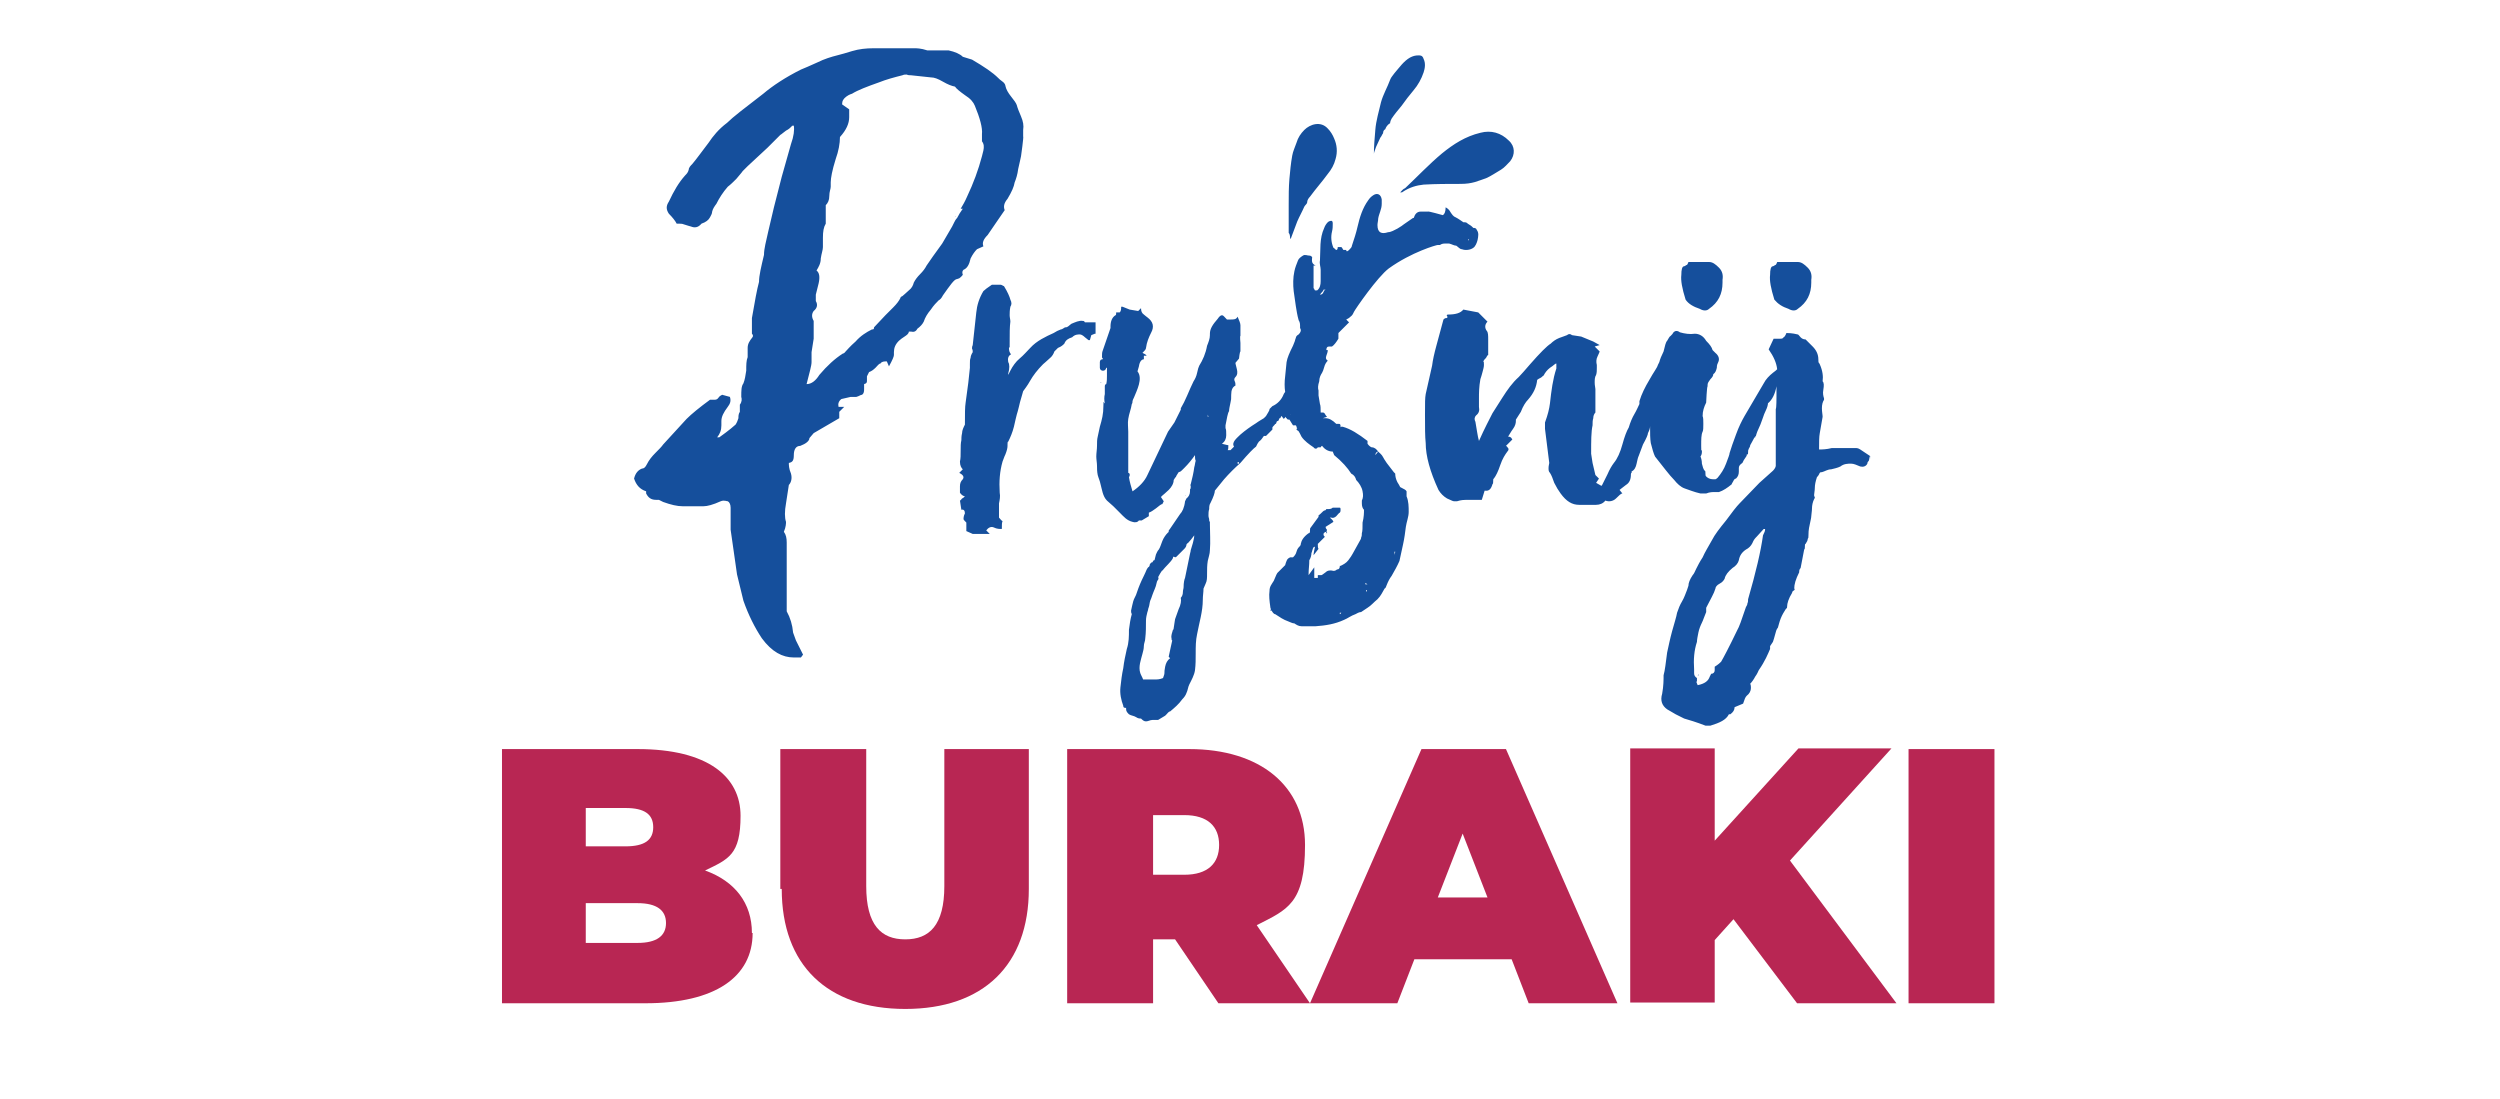
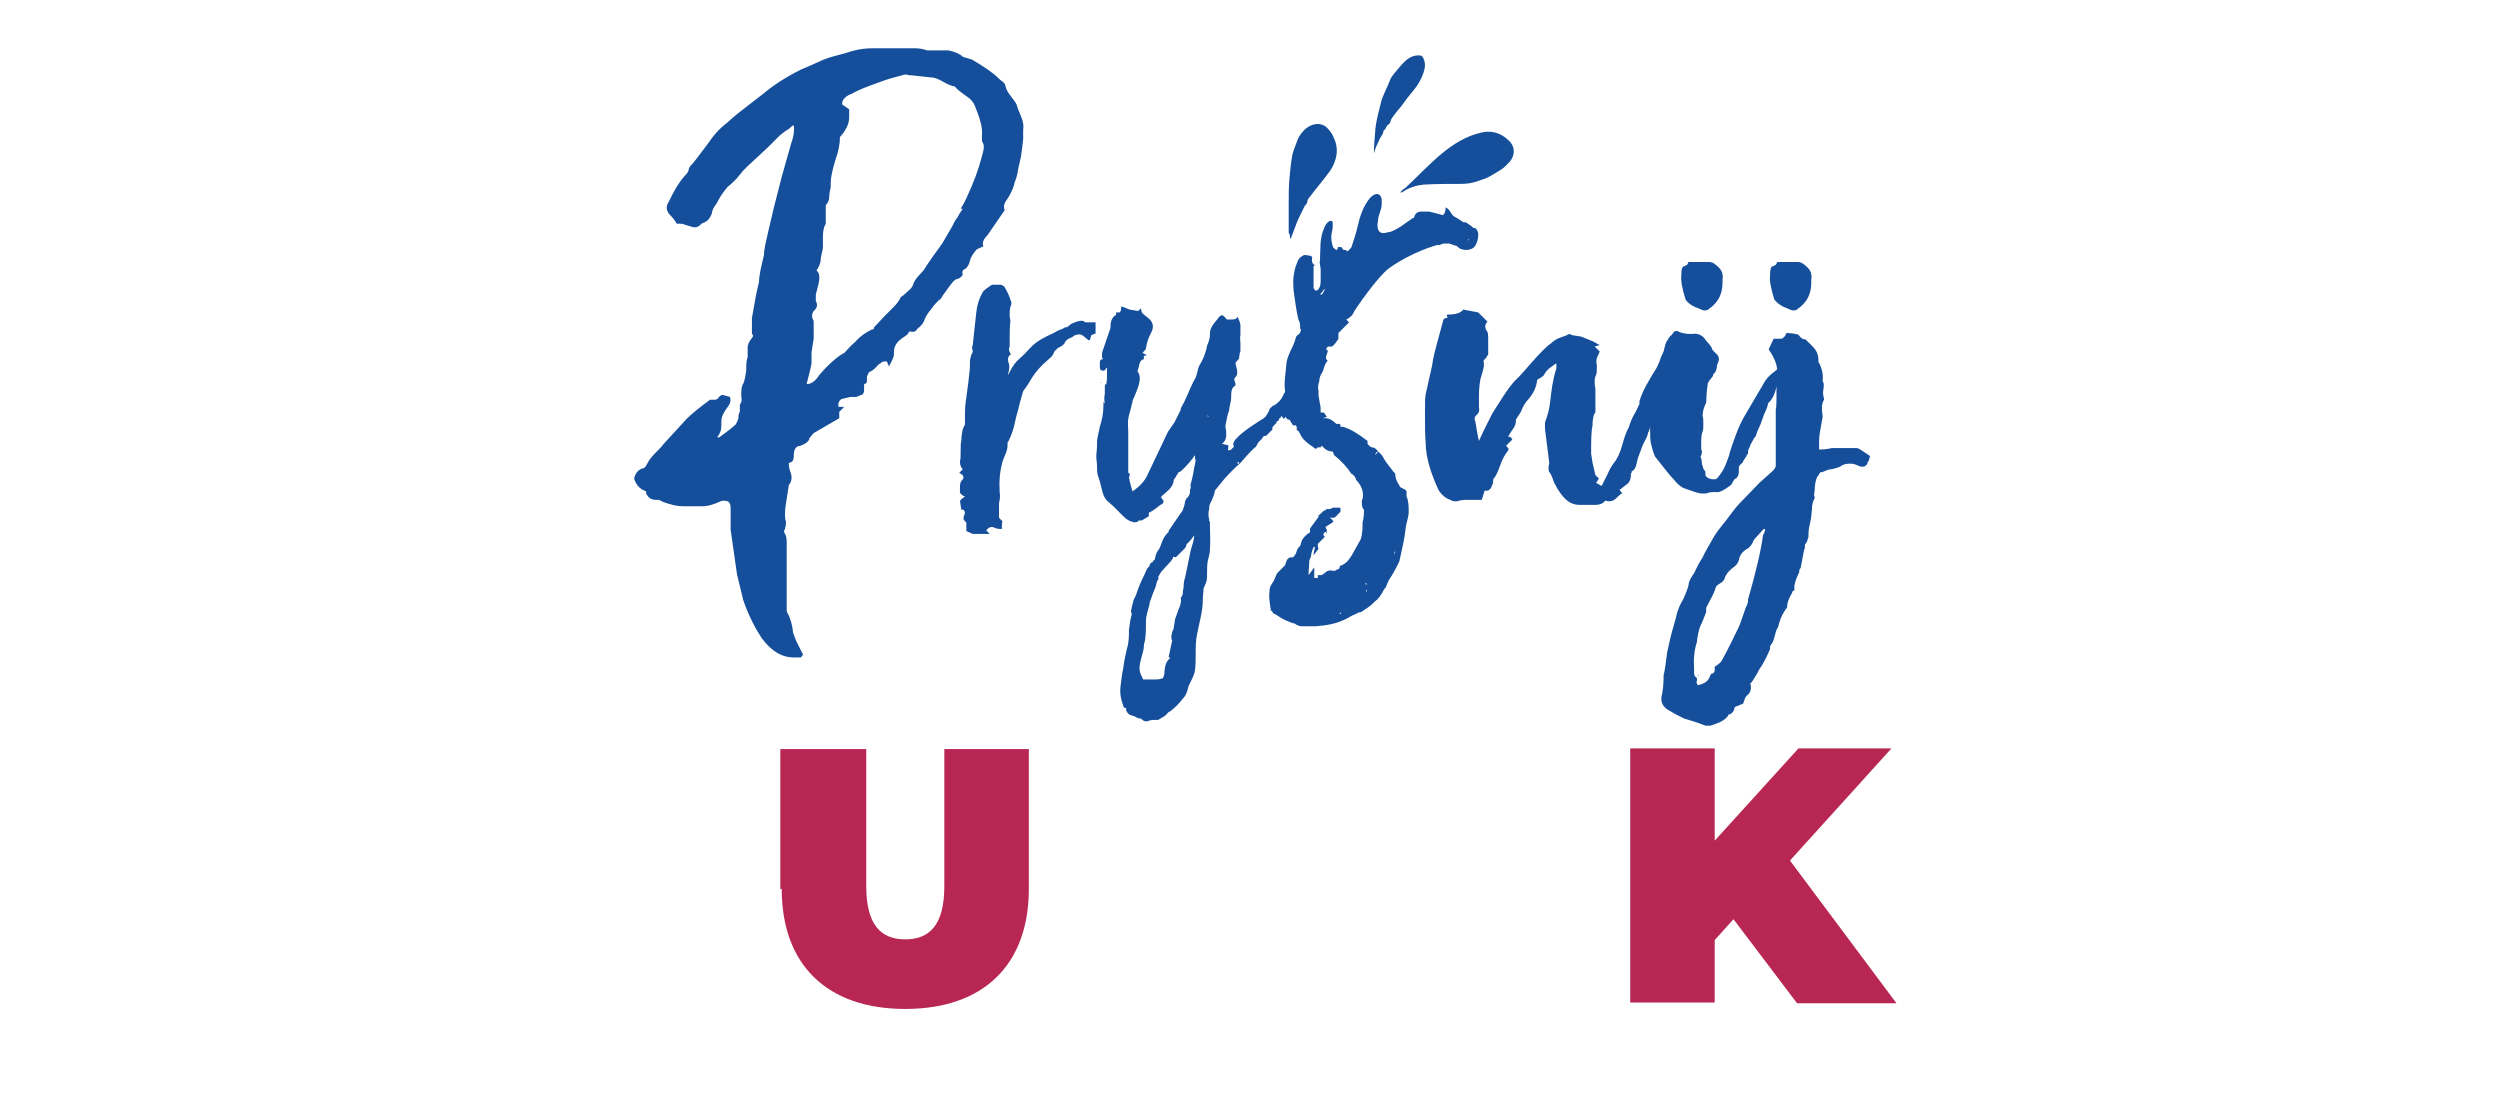
<svg xmlns="http://www.w3.org/2000/svg" id="Warstwa_1" width="352.1" height="154.8" version="1.1" viewBox="0 0 352.1 154.8">
  <defs>
    <style>
      .st0 {
        fill: none;
      }

      .st1 {
        fill: #b82653;
      }

      .st2 {
        fill: #154f9c;
      }
    </style>
  </defs>
  <rect class="st0" width="352.1" height="154.8" />
  <path class="st2" d="M193.5,21.7h0c0-1.1.1-2.2.2-3.4.1-1.3.5-2.6.8-3.9.3-1.1.9-2.1,1.3-3.2.1-.3.4-.6.6-.9.7-.8,1.3-1.7,2.2-2.2.4-.2.7-.3,1.2-.3s.6.2.7.5c.3.6.2,1.3,0,1.9-.3.9-.8,1.8-1.4,2.5-.6.7-1.2,1.5-1.7,2.2-.5.6-1,1.2-1.4,1.8-.1.2-.2.4-.2.5s0,.2-.1.2c-.3.2-.5.5-.6.8-.2.1-.3.3-.3.5h0c0,.1-.1.2-.1.2-.1.2-.2.4-.3.5-.2.4-.4.9-.6,1.3-.2.6-.3.8-.3,1ZM181.7,33.6s.1,0,0,0q.1,0,.1,0c.3-.8.6-1.6.9-2.4.3-.7.7-1.4,1-2.1.1-.2.4-.4.4-.6,0-.3.2-.6.4-.8.8-1.1,1.7-2.1,2.5-3.2.5-.6.9-1.3,1.1-2.1.3-1,.2-2-.2-2.9-.2-.5-.5-1-.9-1.4-1-1.1-2.5-.6-3.3.2-.5.5-.9,1.1-1.1,1.8-.2.6-.5,1.2-.6,1.8-.2,1.1-.3,2.2-.4,3.3-.1,1.2-.1,2.4-.1,3.6v4c.2.2.2.6.2.9ZM197.2,27.1h.1c.1,0,.2,0,.3-.1.9-.6,1.9-.9,2.9-1,1.7-.1,3.5-.1,5.2-.1s2.4-.4,3.6-.8c.7-.3,1.4-.8,2.1-1.2.5-.3.9-.8,1.3-1.2.7-.9.7-2.1-.2-2.9-1.1-1.1-2.5-1.5-4-1.1-2.1.5-3.8,1.6-5.4,2.9-1.8,1.5-3.5,3.3-5.2,4.9-.3.1-.5.4-.7.6ZM119,56.7h0c0,0,0,0,0,0h0ZM134.8,39.3c-.4,0-1,.9-2,2.3-.2.4-.4.6-.6.7-.3.3-.7.7-1.1,1.3-.5.6-.8,1.1-1,1.7-.2.4-.5.7-.9,1-.2.4-.5.5-.9.4-.2,0-.3,0-.3,0,0,.3-.3.5-.6.7-.3.2-.6.4-.8.6-.5.5-.7,1-.7,1.6s0,.3,0,.4c0,.2-.2.7-.7,1.6l-.3-.7c-.4,0-.7,0-.9.3-.2,0-.4.3-.7.6-.3.3-.6.5-.9.6l-.3.6v.6c0,.2,0,.4-.4.5,0,0,0,.2,0,.6,0,.4,0,.7-.3.9-.2,0-.4.2-.8.3-.3,0-.6,0-.8,0l-1.3.3c-.4.3-.5.7-.4,1.1,0,0,.2,0,.4,0s.3,0,.4,0q0,0,0,0l-.7.7v.9l-3.6,2.1-.6.7c0,.4-.5.8-1.3,1.1-.6,0-.9.5-.9,1.3s-.2,1-.7,1.1c0,.3,0,.8.3,1.5.2.7,0,1.3-.3,1.6l-.4,2.6c-.2,1.1-.2,2,0,2.6,0,.2,0,.7-.3,1.4.3.4.4.9.4,1.5s0,1.1,0,1.3v2.3c0,0,0,2.3,0,2.3,0,.3,0,.7,0,1.1,0,.6,0,1,0,1.3v1.4c.5.9.8,1.9.9,3l.4,1.1,1,2-.3.4h-1q0,0,0,0c-1.6,0-3.1-.8-4.5-2.7-1-1.5-1.9-3.3-2.6-5.3l-.9-3.7-.9-6.3c0-.7,0-1.7,0-3.1,0-.5-.2-.8-.4-.9-.2,0-.5-.2-1,0-1.1.5-1.9.7-2.4.7s-.6,0-1.1,0c-.4,0-.8,0-1.1,0h-.8c-.7,0-1.6-.2-2.7-.6l-.6-.3h-.4c-.7,0-1.1-.3-1.4-.9v-.3c-.9-.3-1.4-.9-1.7-1.8.2-.8.6-1.2,1.1-1.4.3,0,.5-.2.7-.6.3-.6.7-1.1,1.2-1.6s.9-.9,1.1-1.2l3.3-3.6c.7-.7,1.8-1.6,3.3-2.7,0,0,0,0,.3,0h.3c.2,0,.4,0,.6-.3s.4-.3.5-.4l1.1.3c.2.6,0,1-.3,1.4-.6.8-.9,1.4-.9,2v.6c0,.7-.2,1.2-.6,1.7h.3c1.4-1,2.2-1.7,2.3-1.8.2-.3.3-.6.4-.9,0-.3,0-.6.2-.9v-1c.3-.4.3-.8.2-1.1,0-.9,0-1.5.3-1.9.2-.5.3-1.1.4-1.8,0-.8,0-1.4.2-1.9,0-.3,0-.7,0-1.3,0-.6.3-1,.6-1.4.2-.2.2-.4,0-.6v-.6c0-.7,0-1.2,0-1.6.4-2.3.7-4,1-5.1,0-.9.3-2.1.7-3.8,0-.9.3-1.9.6-3.3.3-1.3.6-2.5.8-3.4l1.1-4.3,1.3-4.6c.4-1.1.5-2,.4-2.6-.2,0-.3,0-.3.1-.2.2-.4.4-.8.6-.3.2-.6.5-.8.6l-1.8,1.8-2.8,2.6-.7.7c-.2.3-.5.6-.9,1.1-.4.4-.8.8-1.2,1.1-.7.8-1.2,1.6-1.6,2.4-.3.4-.5.7-.6,1.1,0,.3-.2.6-.3.8-.2.4-.6.7-1.2.9-.5.6-1,.6-1.5.4,0,0-.4-.1-1-.3-.2-.1-.5-.1-1-.1-.2-.4-.6-.9-1.1-1.4-.4-.6-.4-1.1,0-1.7.7-1.5,1.4-2.7,2.3-3.7.2-.2.4-.4.5-.8,0-.3.3-.6.5-.8.6-.7,1.3-1.7,2.3-3,.6-.9,1.4-1.9,2.6-2.8.8-.8,2.5-2.1,5.1-4.1,1.3-1.1,3.1-2.3,5.3-3.4.5-.2,1.2-.5,2.3-1,1-.5,2-.8,2.8-1s1.1-.3,2.1-.6c1-.3,2-.4,3-.4h0c.2,0,.4,0,.7,0,.3,0,.5,0,.7,0,.5,0,.9,0,1.3,0s.8,0,1.1,0h2c.3,0,.9,0,1.8.3h1c.2,0,.4,0,.6,0,.2,0,.5,0,.6,0s.3,0,.4,0c.1,0,.2,0,.4,0,.9.2,1.6.5,2,.9l1.3.4c1.7,1,2.9,1.8,3.7,2.6.1.1.3.3.6.5s.4.5.4.6c.1.5.4,1,.8,1.5.4.5.7.9.8,1.2.1.4.3.9.6,1.6.3.7.4,1.3.3,1.9v.9c.1,0-.3,2.8-.3,2.8-.1.4-.2,1-.4,1.8-.1.8-.3,1.4-.5,1.9-.1.6-.4,1.3-1,2.3-.5.6-.6,1.1-.4,1.6l-1.1,1.6-1.3,1.9c-.6.6-.8,1.1-.6,1.6l-.9.4c-.3.3-.6.7-.9,1.3-.2.9-.5,1.4-1,1.6-.2.2-.2.4-.1.7,0,0-.1.2-.5.5ZM135.3,29.4c.3-.5.6-1,.9-1.7.9-1.9,1.6-3.8,2.1-5.7h0c0-.1.1-.3.2-.8.1-.5.1-.9-.2-1.3v-1c.1-.9-.3-2.3-1-4-.2-.5-.6-1-1.4-1.5-.7-.5-1.2-.9-1.4-1.2-.5-.1-1-.3-1.7-.7s-1.2-.6-1.7-.6l-2.8-.3c-.2,0-.4,0-.6-.1-.2,0-.4,0-.6.1-1.2.3-2.3.6-3.3,1-1.7.6-3,1.1-3.8,1.6,0,0-.4.1-.8.4s-.6.6-.6,1.1l1,.7c0,.3,0,.7,0,1.1,0,.9-.4,1.8-1.3,2.8,0,.9-.2,2-.6,3.1-.5,1.6-.7,2.7-.7,3.3,0,.1,0,.2,0,.3s0,.2,0,.3c0,.3-.2.7-.2,1.3s-.2,1-.5,1.3v1.6c0,.5,0,.8,0,1-.3.5-.4,1.1-.4,2s0,1,0,1.3c0,.4-.2.9-.3,1.6,0,.7-.3,1.2-.6,1.7.4.3.5.9.3,1.8l-.4,1.6c0,0,0,.2,0,.4,0,0,0,.3,0,.5.3.5.2,1-.3,1.4-.3.4-.3.9,0,1.4,0,.3,0,.7,0,1.1,0,.5,0,.9,0,1.1,0,0,0,.2,0,.3l-.3,1.9c0,.7,0,1.1,0,1.4,0,.5-.3,1.5-.7,3.1.7,0,1.3-.5,1.8-1.3,1.1-1.3,2.2-2.3,3.3-3,0,0,.2,0,.4-.3.2-.2.6-.7,1.4-1.4.7-.8,1.5-1.3,2.3-1.7.2,0,.3,0,.3-.3l1.6-1.7c.3-.3.7-.7,1.1-1.1.5-.5.8-.9,1-1.3,0,0,0-.2.3-.3.2-.2.5-.4.9-.8.4-.3.6-.7.7-1.1.2-.4.5-.8.9-1.2s.7-.8.9-1.2l.9-1.3,1.3-1.8,1.4-2.4c.1-.2.2-.4.3-.6s.2-.4.4-.6c.2-.4.5-.9.8-1.3ZM134.5,30.5h.1c0,.1-.1,0-.1,0ZM122.3,54h0c0,0,0,.2,0,.2q0,0,0,0h0c0,0,0,0,0,0ZM154.2,47l-.5.2-.2.7h-.2l-.5-.4c-.2-.2-.5-.4-.7-.4-.3,0-.7,0-1.1.4-.6.2-.9.4-1.1.9-.2.2-.4.4-.9.6l-.5.5c-.1.3-.3.7-.7,1-.4.4-.7.6-.9.8-.8.8-1.4,1.6-1.8,2.3-.1.2-.4.7-1,1.5l-.2.7c-.2.6-.3,1.1-.4,1.5-.1.4-.2.8-.3,1.1s-.2.9-.4,1.7-.5,1.5-.8,2.1c-.1,0-.1.2-.1.4v.2c0,.3-.1.7-.3,1.2-.2.4-.3.8-.4,1-.4,1.4-.5,2.8-.4,4.4.1.5,0,1-.1,1.5v2c.2.2.3.4.5.5-.1.2-.1.5-.1,1.1h-.1c-.2,0-.6,0-1-.2s-.8,0-1.1.4l.5.5h-.4c-.2,0-.6,0-1,0-.4,0-.7,0-1,0l-.9-.4v-1.2c-.2-.2-.4-.4-.4-.5s0-.4.2-.8c0-.4-.2-.6-.5-.5l-.2-1.3c.1,0,.2-.2.3-.3.1,0,.3-.2.4-.3-.2,0-.5-.2-.7-.5v-.9c0-.4.1-.7.4-1,.2-.3.1-.6-.5-.9l.5-.5c-.2-.2-.4-.5-.4-1.1.1-.4.1-.9.1-1.5s0-1.1.1-1.5c0-.2,0-.6.1-1,0-.4.2-.8.4-1.2v-.2c-.1,0,0,0,0,0,0-1.3,0-2.3.1-2.9.3-2.1.5-3.7.6-4.9v-.5c0-.4,0-.7.1-.9,0-.2.1-.5.3-.8,0-.2,0-.3-.1-.5,0-.2,0-.3.1-.5l.5-4.6c.1-1,.4-2,1-3,.2-.2.6-.5,1.2-.9.1,0,.3,0,.6,0s.4,0,.6,0c.2,0,.4.2.5.2.5.8.8,1.5.9,1.9.2.4.2.7,0,1-.1.5-.1.9-.1,1.2s.1.6.1.9c-.1.7-.1,1.7-.1,3s0,.3-.1.7c0,.4.1.7.3.9-.4.2-.5.6-.4,1.1.2.3.2.9,0,1.6v.2c.1-.2.2-.4.3-.6.3-.6.8-1.3,1.3-1.7.6-.5,1-1,1.5-1.5.9-1,2.2-1.6,3.3-2.1.3-.2.7-.4,1-.5.2,0,.4-.2.6-.3h.1c.3,0,.5-.3.8-.5.5-.2,1.1-.5,1.6-.4.1,0,.2,0,.3.2h0c1,0,1.5,0,1.5,0v1.6h-.1ZM144.6,52.1c.1-.2.3-.4.4-.6-.1.2-.3.4-.4.6ZM166.9,69.8h.1c0-.1-.1,0-.1,0ZM155,53.9h.1c0,0,0,0,0,0,0-.1-.1-.1-.1,0ZM185.6,81.8h0c0,0-.1,0-.1,0,0,0,0,0,.1,0ZM196.9,80.5q0,0,.1,0h-.1ZM200.6,37.1h-.1c0,0,.1,0,.1,0h0ZM239.4,43.5c.5.3,1,.3,1.3,0,1.3-.9,1.9-2.1,1.9-3.7v-.4c.1-.6,0-1.2-.5-1.7s-.9-.8-1.4-.8h-2.9c0,0-.1.3-.2.4-.1,0-.3.2-.4.2-.3,0-.4.5-.4,1.2-.1.8.1,1.9.6,3.5.4.6,1.1,1,2,1.3ZM251.9,43.5c.5.3,1,.3,1.3,0,1.3-.9,1.9-2.1,1.9-3.7v-.4c.1-.6,0-1.2-.5-1.7s-.9-.8-1.4-.8h-2.9c0,0-.1.3-.2.4-.1,0-.3.2-.4.2-.3,0-.4.5-.4,1.2-.1.8.1,1.9.6,3.5.5.6,1.1,1,2,1.3ZM263.3,64.2c0,.2,0,.4-.1.7-.2.2-.2.3-.2.4-.2.4-.6.5-1,.4-.5-.2-.9-.4-1.3-.4s-1,0-1.5.4c-.4.2-.9.3-1.3.4-.5,0-.9.3-1.3.4-.2,0-.3,0-.4.3-.1.2-.2.3-.3.4-.2.6-.3,1.1-.3,1.5s-.1.8-.1,1,0,.2.1.3c0,0,0,.2-.1.3-.2.4-.3.9-.3,1.3s-.1.9-.1,1.1-.1.6-.2,1.1c-.2.8-.2,1.4-.2,1.7s0,.2-.1.4c0,.2-.1.4-.3.7-.1,0-.1.2-.1.4s0,.3-.1.4l-.5,2.6c-.2.2-.2.4-.2.6-.5,1-.7,1.7-.7,2.3.1,0,.1.2-.1.3-.1,0-.2.2-.2.3-.5.8-.7,1.5-.7,1.9s-.1.2-.2.4c-.2.3-.5.8-.7,1.3s-.3,1-.4,1.3c-.2.2-.3.6-.4,1-.1.4-.2.7-.3,1l-.4.6v.4c-.3.7-.7,1.7-1.6,3-.1.2-.2.5-.5.9-.2.4-.5.8-.7,1,.1.2.1.4.1.6,0,.4-.2.8-.6,1.1-.2.2-.3.5-.5,1.1l-1.2.5c0,.4-.2.7-.6,1h-.2c-.4.8-1.3,1.2-2.6,1.6h-.7c-1.3-.5-2.3-.8-3-1l-1.2-.6-1.2-.7c-.7-.5-1-1.2-.7-2.2.2-1.1.2-2,.2-2.6.2-.7.3-1.7.5-3.2.2-.9.4-1.9.7-3s.6-2,.7-2.6c.2-.6.4-1.1.7-1.6s.5-1.1.7-1.6l.2-.6c0-.4.2-.9.6-1.5.2-.2.3-.5.5-.9s.5-1,.9-1.6c.3-.7.8-1.5,1.3-2.4.4-.8,1.1-1.7,2-2.8.8-1.1,1.5-2,1.9-2.4l2.8-2.9,1.9-1.7c.2-.2.4-.5.4-.7v-8c.1,0,.1-1.7.1-1.7v-1.5c-.2,1.1-.6,1.9-1.2,2.4,0,.2-.1.6-.3,1s-.3.7-.4,1c-.2.5-.3.9-.5,1.3-.2.4-.4.9-.5,1.3-.1,0-.1.2-.1.2q0,0-.1,0c-.3.6-.5.9-.6,1.1,0,.2-.1.3-.2.5-.1.2-.1.3-.1.5s0,.3-.1.3-.1,0-.1.2l-.4.6-.2.4c-.3.2-.5.4-.5.7v.5c0,.4-.1.7-.4,1-.2,0-.3.2-.4.4-.1.2-.2.3-.2.4-.6.5-1.2.9-1.8,1.1h-.2c0,0-.4,0-.4,0-.3,0-.7,0-1.2.2-.1,0-.2,0-.4,0-.2,0-.3,0-.4,0-.9-.2-1.6-.5-2.2-.7-.6-.2-1.1-.7-1.5-1.2-.7-.7-1.5-1.8-2.7-3.3-.2-.4-.4-1.1-.6-1.9-.1-.6-.1-1.4-.1-2.4h0c0,.3-.1.6-.3,1,0,.2-.2.7-.7,1.6l-.6,1.6c-.1.2-.2.6-.3,1.1s-.3.9-.7,1.1v.2c-.1,0-.1.2-.1.2,0,.7-.2,1.2-.7,1.5-.5.4-.8.6-.9.7l.4.5c-.2,0-.5.3-.9.7-.4.4-1,.5-1.5.3h0c-.3.4-.8.6-1.3.6s-.6,0-1,0-.7,0-1,0h-.4c-1,0-1.8-.5-2.6-1.6-.3-.4-.6-.9-.9-1.5-.2-.6-.4-1.1-.6-1.4-.2-.2-.2-.4-.2-.7s.1-.6.1-.7l-.6-4.8v-.9c.4-1.1.6-1.9.7-2.7.2-1.8.4-3.4.9-4.9v-.7c-.2,0-.4.3-.9.6-.4.3-.7.7-.9,1.1-.1,0-.2.2-.4.3s-.4.2-.5.3c-.1,1-.5,1.9-1.3,2.8-.3.3-.7.9-1,1.7l-.7,1.1v.2c0,.3-.1.7-.4,1.1-.3.4-.5.8-.7,1.1.2,0,.4,0,.6.4l-.9.9c.1,0,.2.2.3.3s.1.3-.1.5c-.3.4-.7,1-1,1.9-.3.9-.6,1.5-.9,1.9-.1,0-.1.2-.1.4s0,.3-.1.4c-.2.7-.5,1-1.1.9l-.4,1.3c-.4,0-.7,0-1,0-.2,0-.4,0-.6,0-.2,0-.4,0-.6,0s-.7,0-1.3.2h-.4c-.2,0-.5-.2-1-.4-.5-.3-.9-.7-1.2-1.2-1.2-2.6-1.8-4.8-1.8-6.6-.1-.9-.1-2.2-.1-4s0-2.3.1-2.9l.9-4c.1-.8.3-1.7.6-2.8l1-3.7c.2-.2.3-.2.4-.2.2,0,.2-.2.1-.3-.1,0,0-.2.1-.2,1.1,0,1.8-.2,2.2-.7l2.1.4,1.3,1.3c-.4.4-.4.9-.1,1.3.2.2.2.7.2,1.2v2.2c-.1,0-.2.2-.3.4-.2.2-.3.3-.4.5.1,0,.1.2.1.5s-.1.6-.2,1c-.1.4-.2.7-.3,1-.2,1.1-.2,2-.2,2.7v1.2c.1.5,0,.9-.4,1.2-.2.2-.3.5-.1.9.2,1.1.3,2,.5,2.7.8-1.8,1.5-3.1,1.9-3.9.2-.3.7-1.1,1.4-2.2.7-1.1,1.4-2.1,2.3-2.9.4-.4.9-1,1.6-1.8,1.4-1.6,2.4-2.6,2.9-2.9.3-.3.7-.6,1.2-.8s.9-.3,1.1-.4c.2-.2.5-.2.7,0l1.3.2,1.7.7.9.5-.7.2.7.7c0,0-.1.3-.3.7s-.2.8-.1,1.2v.4c0,.4,0,.7-.1,1-.2.3-.2.7-.2,1.1s.1.7.1.9v3.3c-.2.2-.3.5-.3.8-.1.3-.1.6-.1,1-.2.9-.2,2.2-.2,4l.2,1.3.4,1.7.5.5-.4.6.7.4q.1,0,.1,0c.2-.4.5-1,.8-1.6.3-.7.6-1.2.9-1.6.5-.6.9-1.5,1.2-2.6s.6-1.9.9-2.4c.2-.7.5-1.4.8-1.9s.5-1,.7-1.4v-.4c.3-1,.8-2,1.4-3,.6-1.1,1.1-1.7,1.2-2.1,0,0,.1-.2.2-.4.1-.4.3-.9.6-1.5.2-.8.3-1.3.5-1.5.2-.3.3-.6.5-.7.2-.2.3-.3.4-.5.2-.2.5-.3.9,0,.7.2,1.4.3,2.1.2.6,0,1.2.3,1.6,1,.5.5.8.9.9,1.3l.4.4c.5.4.6.9.4,1.3-.1.2-.2.4-.2.8-.1.4-.2.7-.5.9,0,.2-.1.4-.4.7-.2.3-.4.5-.4.8v.2c-.1,0-.2,2.3-.2,2.3-.3.6-.5,1.2-.5,1.9.1.2.1.6.1,1.1s0,.9-.1,1.1c-.2.4-.2,1.1-.2,2s0,.4.1.7c0,.3,0,.5-.2.8.1.2.2.6.2,1,.1.4.2.8.4,1,.1,0,.1.2.1.4s0,.3.1.4c.2.2.5.4,1,.4s.3,0,.6-.2c.5-.6.9-1.2,1.2-2s.5-1.3.5-1.5c.2-.7.5-1.5.9-2.6s.8-1.9,1.2-2.6l2.7-4.6c.3-.6.8-1.1,1.3-1.5.3-.2.5-.4.6-.5-.1-.9-.5-1.8-1.2-2.8l.7-1.5h.9c.2,0,.4,0,.5-.2.1,0,.3-.3.4-.6.2,0,.8,0,1.6.2.1,0,.2.2.4.4s.4.3.7.3c.2.2.5.5,1,1s.8,1.1.8,1.8.1.4.2.7c.4.9.5,1.7.4,2.4.2.2.2.6.1,1.2-.1.5,0,.9.1,1.2v.2c-.2.3-.3.7-.3,1.2s.1.9.1,1.2l-.4,2.3c-.1.5-.1,1.3-.1,2.3.4,0,1,0,1.8-.2.4,0,1,0,1.7,0s1.3,0,1.6,0c.2,0,.4,0,.7.2l1.5,1c-.2-.1-.1,0-.1.3ZM248.6,74.5h-.2c0,0-1,1.1-1,1.1-.2.2-.4.4-.6.9-.2.4-.5.7-.9.9-.6.4-.9.9-1,1.5-.1.4-.4.8-.9,1.1-.6.5-1,1-1.1,1.5-.1.2-.3.5-.7.7s-.6.5-.6.7h0c-.2.7-.7,1.5-1.3,2.7v.6c-.3.7-.4,1.1-.6,1.5s-.4.9-.5,1.4-.2,1-.2,1.3c-.4,1.2-.5,2.5-.4,3.9v.5c0,.3.1.5.4.7v.5h-.1l.2.5c1-.2,1.5-.6,1.7-1.2l.2-.4c.3,0,.5-.2.5-.5v-.5c.5-.3.8-.6.9-.7.3-.5,1.1-2,2.3-4.5.2-.3.6-1.4,1.2-3.2.1-.2.2-.3.2-.5.1-.2.1-.4.1-.6,1.1-3.8,1.8-6.8,2.1-9,.2-.4.3-.6.3-.9ZM239.3,95l-.2.2h.1v-.2ZM239.7,95h.1c0,0-.1,0-.1,0h0ZM198.1,69.9c.3.7.3,1.5.3,2.2s-.3,1.4-.4,2.1c-.1.8-.2,1.6-.4,2.5-.2.8-.3,1.5-.5,2.3-.3.7-.7,1.4-1.1,2.1-.3.4-.5.8-.7,1.3-.1.2-.1.4-.3.5-.3.5-.5,1-1,1.5-.5.4-.9.9-1.4,1.2-.3.2-.6.4-.9.6-.3,0-.6.2-.8.3-.6.2-1.1.6-1.6.8-1.3.6-2.6.8-4,.9-.7,0-1.3,0-2,0-.4,0-.7-.2-1-.4-.3,0-.6-.2-.9-.3-.6-.2-1.2-.6-1.8-1-.2,0-.4-.3-.5-.5h-.2c0,0,.1-.2.1-.2,0,0-.1-.2-.1-.4-.1-.7-.2-1.5-.1-2.2,0-.6.3-.9.6-1.4.2-.4.3-.8.5-1.1.2-.2.4-.4.5-.5.2-.2.4-.4.6-.6h0c.1-.3.1-.4.2-.6.1-.3.3-.4.5-.5.2,0,.3,0,.4,0,.2-.2.4-.4.5-.8s.3-.6.4-.7c.2-.2.2-.3.2-.4.1-.5.4-1,1.1-1.5.2,0,.2-.2.2-.4s0-.3.1-.4l1.1-1.5v-.2c.4-.3.6-.6.8-.7.1,0,.2,0,.3-.2.1,0,.1,0,.2,0,.2,0,.5,0,.7-.2h.6c.1,0,.1,0,.2,0h0s.1,0,.1,0c.1,0,.1,0,.1,0h0c0,0,.1,0,.1.2h0v.2h0q0,.2-.1.3c-.1,0-.3.3-.5.5s-.5.3-.7.2h-.2c.2.2.4.3.5.6l-1.1.7c0,0,0,.2.1.3.1,0,.1.3,0,.4h.1v.2h-.1v-.2c-.2,0-.4.2-.4.3s0,.3.2.4l-1,1c0,.3,0,.6.1.7l-.7.9c0-.3.1-.7.2-1.2-.2,0-.3.2-.3.3h0c-.1.2-.1.4-.2.6,0,.3-.1.7-.3,1h0c0,.7-.1,1.3-.1,1.9v.2l.8-1.1v1.5h-.1.6v-.4h.5c.1,0,.3-.2.6-.4.3-.3.7-.3,1.1-.2.1,0,.3,0,.5-.2.3,0,.4-.2.4-.5h.1c.4-.2.8-.4,1.1-.8s.5-.7.6-.9l1-1.8c.1-.2.2-.3.2-.5.1-.2.1-.4.1-.6.1-.3.1-.8.1-1.5.2-.8.2-1.4.2-1.8-.2-.2-.3-.5-.3-.9v-.4c.2-.4.2-.8.1-1.3-.1-.6-.5-1.2-.9-1.6-.1-.4-.3-.7-.7-.9h0c-.5-.8-1.3-1.7-2.4-2.6l-.2-.5c-.7,0-1.2-.4-1.5-.8q-.1,0-.2.2c-.2,0-.3,0-.4,0-.1.2-.4.3-.6,0-.6-.4-1.3-.9-1.7-1.5-.1-.2-.2-.4-.3-.6,0,0-.1,0-.1-.2-.2,0-.3-.3-.4-.3h.2c-.1-.2-.1-.4-.2-.5h0s-.1,0,0,0c0,0-.1,0,0,0h-.4l-.5-.8c-.2,0-.3,0-.4-.2,0,0-.1,0-.1-.2l-.3.3-.3-.4c-.1,0-.1.2-.2.3h-.1c-.1.2-.1.3-.2.4,0,0,0,0-.1,0-.1,0-.1.2-.2.4h-.1c-.1.2-.3.3-.4.5v.3l-.9.9h-.3c-.2.3-.4.6-.7.8l-.2.3-.2.4c-.3.2-1.1,1-2.2,2.3-.8.7-1.6,1.5-2.3,2.3l-1.3,1.6c0,.3-.2.9-.6,1.7-.2.3-.2.6-.2.9-.1.3-.1.6-.1.9s.1.4.1.6,0,.2.1.3v.3h0c0,1.2.1,2.5,0,3.7,0,.5-.2,1-.3,1.5-.1.6-.1,1.2-.1,1.8s0,1-.2,1.4c-.1.2-.2.5-.3.7,0,.5-.1,1-.1,1.6,0,1.6-.5,3.2-.8,4.8-.2.9-.2,1.8-.2,2.7s0,1.6-.1,2.4c-.1.7-.5,1.4-.8,2-.2.4-.2.8-.4,1.2-.1.3-.3.6-.6.9-.5.7-1.1,1.2-1.7,1.7-.2,0-.4.3-.5.4h0c0,0-.2.2-.2.2h0c-.3.2-.7.4-1,.6-.1,0-.3,0-.4,0-.1,0-.2,0-.4,0-.3,0-.6.2-.9.2-.3,0-.5-.2-.7-.4-.2,0-.4,0-.7-.2s-.7-.2-1-.4c-.2-.2-.4-.4-.4-.7v-.2c-.2,0-.4,0-.4-.3-.3-.8-.5-1.7-.4-2.6s.2-1.8.4-2.7c.1-.9.3-1.8.5-2.7.3-.9.3-1.8.3-2.7.1-.8.2-1.5.4-2.2h0c-.1-.2-.1-.3-.1-.5.1-.5.2-.9.3-1.3s.4-.8.5-1.2c.3-.9.6-1.6,1-2.4s.3-.8.6-1.2c0,0,.1,0,.2-.2h0c0-.3.2-.4.3-.5h.1q.1-.2.2-.3h.1c.1-.3.1-.5.2-.8.1-.2.2-.5.4-.7.2-.3.3-.7.5-1.2s.5-.9.8-1.2c.1,0,.1-.2.1-.2,0,0,0-.2.1-.2l1.5-2.2c.3-.3.6-.9.7-1.8l.2-.4c.3-.2.5-.6.5-1v-.3c.1,0,.1-.3.1-.4s-.1-.2,0-.3c.2-.8.4-1.6.5-2.4.1-.3.1-.6.2-.9-.1-.2-.1-.5-.1-.8-.5.7-.9,1.2-1.5,1.8s-.5.5-.8.6c-.1.2-.3.4-.4.7-.1,0-.2.3-.3.4,0,.5-.3,1-.7,1.4s-.8.7-.9.8l-.2.2.4.6-.2.4c-.2,0-.5.3-.9.6-.4.3-.7.5-1,.6v.5l-1,.6c-.1,0-.2,0-.3,0h-.1c-.2.3-.6.3-.9.2-.8-.2-1.2-.7-1.8-1.3s-.6-.6-.9-.9c-.3-.3-.6-.5-.9-.8-.6-.6-.7-1.6-.9-2.3-.1-.5-.3-.9-.4-1.3-.1-.5-.1-.9-.1-1.3s-.1-.9-.1-1.3h-.1c0,0,.1,0,.1,0,0-.5.1-1,.1-1.5s0-.9.1-1.3c.1-.5.2-.9.3-1.4.3-1,.5-1.8.5-2.9s.1-.3.2-.4c-.1-.4-.1-.9,0-1.3h0v-1.1c0-.2.1-.3.2-.3.1-.4.1-.8.1-1.2v-1.1s-.1,0-.1,0h0c-.1.6-.9.5-.9,0h0c0,0-.1,0-.1,0,0,0,.1,0,.1,0v-.8c0-.3.2-.4.4-.4v-.2h-.1c0-.4,0-.8.1-1l1.1-3.2v-.2c0-.7.2-1.3.7-1.6.1,0,.1-.2.1-.4h.5c.2-.2.2-.5.2-.8h.2l1,.4,1.2.2.4-.4c0,.4.1.7.4.9.2.2.4.3.5.4.8.6,1,1.3.5,2.2-.3.6-.6,1.3-.7,2.1,0,.2-.2.4-.5.7l.4.2.2.2h-.4v.5c-.3,0-.6.3-.7,1l-.2.7h0c.8,1-.1,2.7-.5,3.7-.1.2-.2.4-.2.5s0,.3-.1.4c-.1.7-.4,1.4-.5,2.1-.1.6,0,1.2,0,1.8v5.8c.2,0,.3.3.1.6.1.7.3,1.3.5,2,.9-.6,1.7-1.4,2.1-2.3l2.9-6.1.9-1.3.9-1.8v-.2c.3-.5.6-1.1.9-1.8.3-.7.6-1.4.9-2,.2-.3.4-.7.5-1.2s.2-.8.3-1c.5-.8.9-1.7,1.1-2.8.2-.5.4-1,.4-1.5v-.2c0-.7.4-1.3,1.1-2.1.2-.3.4-.5.6-.5s.3.2.7.6h.5c.5,0,.8,0,1-.4.2.5.4.9.4,1.2v1.5c-.1,0,0,1,0,1v1.2c-.1,0-.2,1-.2,1l-.5.6c0,.2.1.4.2.9.1.4.1.8-.2,1.1-.2.2-.2.4-.1.6.1.2.1.4.1.6-.4.2-.6.6-.6,1.3s0,.6-.1,1.1-.2.9-.2,1.2c-.2.3-.3,1-.5,2v.4c.1.2.1.5.1,1s-.2.9-.6,1.2c.7.2.9.2.9.2,0,.3,0,.6-.1.7h.4l.5-.5c-.4-.6.4-1.2.9-1.7.7-.6,1.4-1.1,2.2-1.6.4-.3.8-.5,1.1-.7l.3-.3c.1-.2.2-.3.3-.5s.2-.3.2-.5l.4-.4c.7-.3,1.3-.9,1.6-1.7,0,0,.1-.2.2-.3-.1-.7-.1-1.4,0-2.2l.2-2c.1-.6.4-1.3.9-2.3l.2-.5c.1-.2.1-.4.2-.6,0-.2.2-.4.4-.5.3-.3.4-.6.2-.9v-.2c0-.3,0-.6-.2-.9-.2-.7-.3-1.4-.4-2-.1-.7-.2-1.4-.3-2.1-.1-.9-.1-1.9.1-2.8.1-.5.3-1,.5-1.5.1-.3.4-.5.7-.7s.6,0,.9,0c.1,0,.2,0,.4.2,0,.4-.2.9.5,1.2-.1,0-.2,0-.3,0v3.2c.1,0,.1.2.2.3.1,0,.2,0,.3,0,.4-.3.5-.8.5-1.3v-1.6c0-.4-.2-.9-.1-1.3.1-1.5-.1-3.1.6-4.6.1-.3.3-.6.5-.8.1-.1.3-.2.5-.2s.2.3.2.4c0,.4,0,.7-.1,1.1-.2.8-.1,1.6.2,2.3.1,0,.3.3.4.3.2,0,.2-.3.2-.4h0c.2,0,.4,0,.5,0h0c.1,0,.2.3.3.4,0,0,.3,0,.4,0,0,.3.2.2.4,0s.4-.4.4-.6c.3-.9.6-1.8.8-2.7.3-1.3.7-2.6,1.5-3.7.2-.3.4-.5.7-.7.6-.4,1.1-.1,1.2.6v.6c0,.8-.4,1.4-.5,2.1,0,.3-.1.6-.1.9,0,1.1.6,1.3,1.5,1,.4,0,.9-.3,1.3-.5.5-.3.8-.5.9-.6.4-.3.9-.6,1.3-.9h.1c.2-.6.5-.9,1-.9h1c0-.1,2.1.5,2.1.5.2-.1.4-.4.4-1.1.2.1.5.3.7.7.2.3.4.6.7.7.4.2.8.5,1.1.7h.1c.1,0,.3,0,.4.1.2.2.5.3.7.5q.1.1.2.2c.2,0,.4,0,.5.3.3.4.2.9.1,1.4-.1.4-.3.9-.6,1.1-.4.3-1.1.4-1.6.2-.3,0-.5-.3-.8-.5-.3,0-.6-.2-1-.3-.2,0-.3,0-.5,0-.3,0-.5,0-.8.2h-.1c0,0-.1,0-.1,0,0,0-.1,0-.1,0-.2,0-3.7,1-6.9,3.3-1.6,1.2-4.7,5.7-4.9,6.1-.1.2-.2.5-.5.7-.2.2-.4.3-.6.4l.4.4-1.5,1.5v.8c-.3.5-.6.9-.9,1.1,0,0-.1,0-.4,0s-.4.2-.4.5h.2c0,.3-.1.5-.2.8-.1.3-.1.5.2.7-.2.2-.4.5-.5.9s-.2.6-.3.8c-.2.3-.4.7-.4,1.2-.2.6-.2,1-.1,1.3v.7l.2,1.2c.1.2.1.7.1,1.2h.2c.2,0,.3,0,.4.2.1.2.2.3.3.4l-.6.2h.4c.5,0,1,.3,1.5.8.1,0,.2,0,.4,0s.2.2.2.4,0,0,.1,0,.2,0,.2,0c1.1.3,2.2,1,3.5,2v.4c.2.3.5.5.6.5.4,0,.7.3.9.6-.2,0-.4.2-.4.5l.4-.5c.2.2.5.4.7.8s.4.6.5.8l1,1.3.2.2c0,.4.1.8.3,1.2.2.3.3.5.4.7.6.3.8.4.9.6ZM206.8,33.9q0-.1,0,0c.1-.2.1,0,.1-.2,0,0,0,0-.1,0v.3ZM156.1,48.2h.1-.1c0,0,0,0,0,0ZM165.9,87.2h0ZM164.2,97h0ZM162,97.8v.2-.2h0ZM163.7,80.3c-.2.3-.4.6-.6,1,.1,0,.1.3-.1.5h0c0,0-.1.2-.1.3-.1.6-.4,1.1-.6,1.7-.1.3-.2.6-.3.8-.1.3-.1.6-.2.9-.1.2-.1.5-.2.7-.1.4-.2.8-.2,1.2,0,.8,0,1.7-.1,2.5,0,.4-.2.7-.2,1.1s-.1.7-.2,1.1c-.2.8-.6,1.8-.3,2.7.1.3.3.6.4.9h0c.5,0,1,0,1.5,0s.8,0,1.3-.2c.1-.3.2-.5.2-.7s0-.4.1-.9.3-.9.7-1.2l-.2-.2c.2-1,.4-1.8.5-2.3-.1,0-.1-.2-.1-.3-.1-.4.1-.8.2-1.2,0,0,.1,0,.1-.2.1-.8.2-1.2.2-1.3.1-.3.3-.8.5-1.4.3-.6.4-1.2.3-1.6.2-.2.3-.5.3-.8s.1-.5.1-.7c0-.6.1-1.1.2-1.3l.7-3.4c.1-.3.1-.5.1-.5,0,0,.1-.3.3-1,.1-.4.2-.8.2-1.1-.3.4-.6.8-.9,1.1q-.1,0-.2.2c0,.2-.1.4-.3.6s-.4.4-.5.5h0c-.2.2-.4.4-.6.6s-.3,0-.4,0c0,0-.1,0-.1.2-.3.6-1,1.1-1.5,1.8ZM170.1,58.4q0,0,0,0v.3h.1c0,0-.1-.3-.1-.3ZM181.7,58.4h0s.1,0,0,0c.1,0,.1-.1,0,0q0-.1,0,0h0ZM185.9,41.5c.6,0,.4-.6.8-.7h-.3c0,.2-.3.4-.5.7ZM174.5,65.3v-.2q-.1,0-.2,0v.2c.1,0,.2,0,.2,0ZM194.1,81.8h.1v-.2.2ZM192.5,83.1h-.1v.2s0,0,.1,0h0ZM185.1,82.5h0c-.1,0,0,0,0,0h.1s-.1,0-.1,0h0ZM184.8,82.7h.1c0,0,.1,0,.1,0h-.1c0,0-.1,0-.1,0ZM184,82.4h0ZM181.4,86.5q.1,0,0,0t0,0h0ZM188.6,86.5c.1,0,.2,0,.3-.2-.1,0-.1,0-.1,0q0,0-.1,0v.2ZM189.3,86.2c.1,0,.2,0,.2,0h-.2ZM193.4,83.6c.1,0,.1,0,0,0h0q0,0,0,0h0ZM196.4,78.2c0-.2.1-.3.1-.5h-.1v.5ZM192.3,82.1v.2h.3l-.3-.2v-.2c.1,0,0,0,0,0v.2ZM191.2,83.1h0q0,0,0,0h0ZM180.1,85.7h.1c0,0,0,0,0,0h-.1Z" />
  <g>
-     <path class="st1" d="M106,131.4c0,6.2-5.3,9.9-15.1,9.9h-20.2v-35.8h19.1c9.9,0,14.5,3.9,14.5,9.4s-1.7,6.1-5,7.7c4.2,1.5,6.6,4.6,6.6,8.8ZM82.5,113.9v5.3h5.6c2.7,0,3.9-.9,3.9-2.7s-1.2-2.7-3.9-2.7h-5.6ZM93.8,130c0-1.8-1.3-2.8-4-2.8h-7.3v5.6h7.3c2.7,0,4-1,4-2.8Z" />
    <path class="st1" d="M109.9,125.2v-19.7h12.1v19.3c0,5.5,2.1,7.5,5.5,7.5s5.5-2,5.5-7.5v-19.3h11.9v19.7c0,10.7-6.4,16.9-17.4,16.9s-17.4-6.2-17.4-16.9Z" />
-     <path class="st1" d="M165.7,132.3h-3.3v9h-12.1v-35.8h17.2c10,0,16.3,5.2,16.3,13.5s-2.5,9.1-6.8,11.3l7.5,11h-12.9l-6.1-9ZM166.8,114.8h-4.4v8.4h4.4c3.3,0,4.9-1.6,4.9-4.2s-1.6-4.2-4.9-4.2Z" />
-     <path class="st1" d="M212.8,135.1h-13.6l-2.4,6.2h-12.3l15.7-35.8h11.9l15.7,35.8h-12.5l-2.4-6.2ZM209.5,126.4l-3.5-9-3.5,9h7Z" />
    <path class="st1" d="M244.2,129.4l-2.7,3v8.8h-11.9v-35.8h11.9v13l11.8-13h13.1l-14.3,15.8,15,20.1h-14l-9-11.9Z" />
-     <path class="st1" d="M268.8,105.5h12.1v35.8h-12.1v-35.8Z" />
  </g>
</svg>